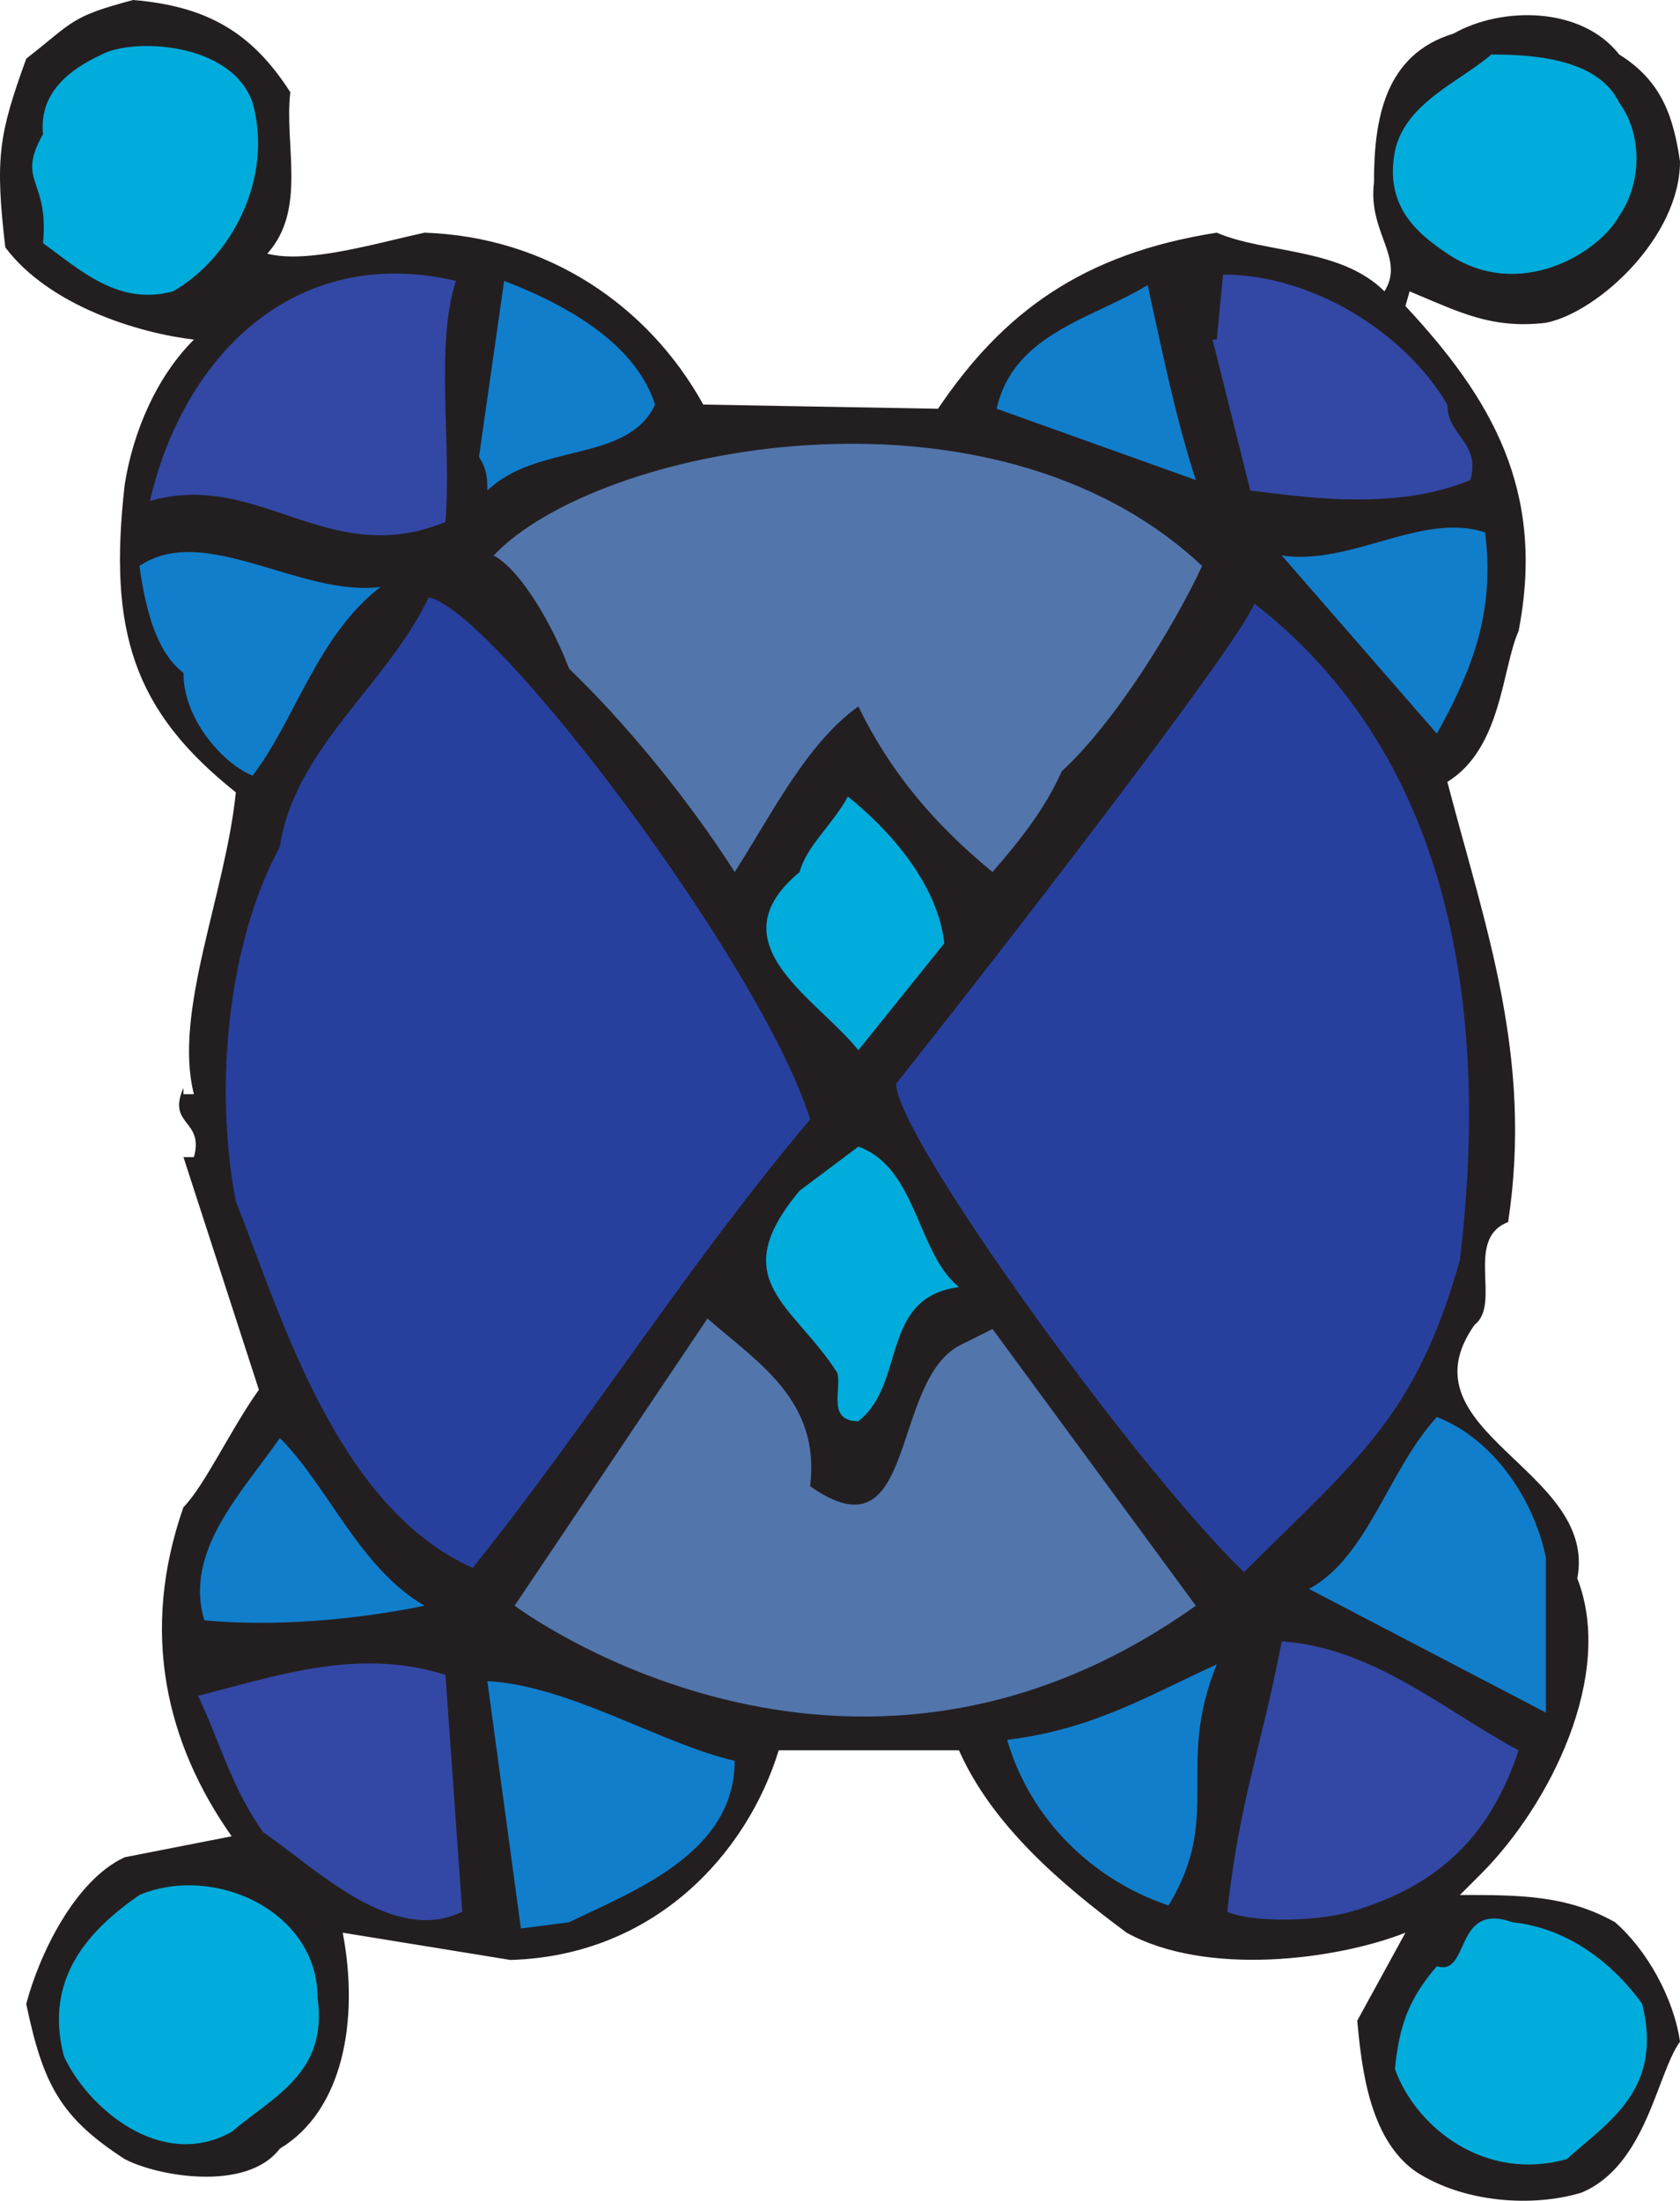
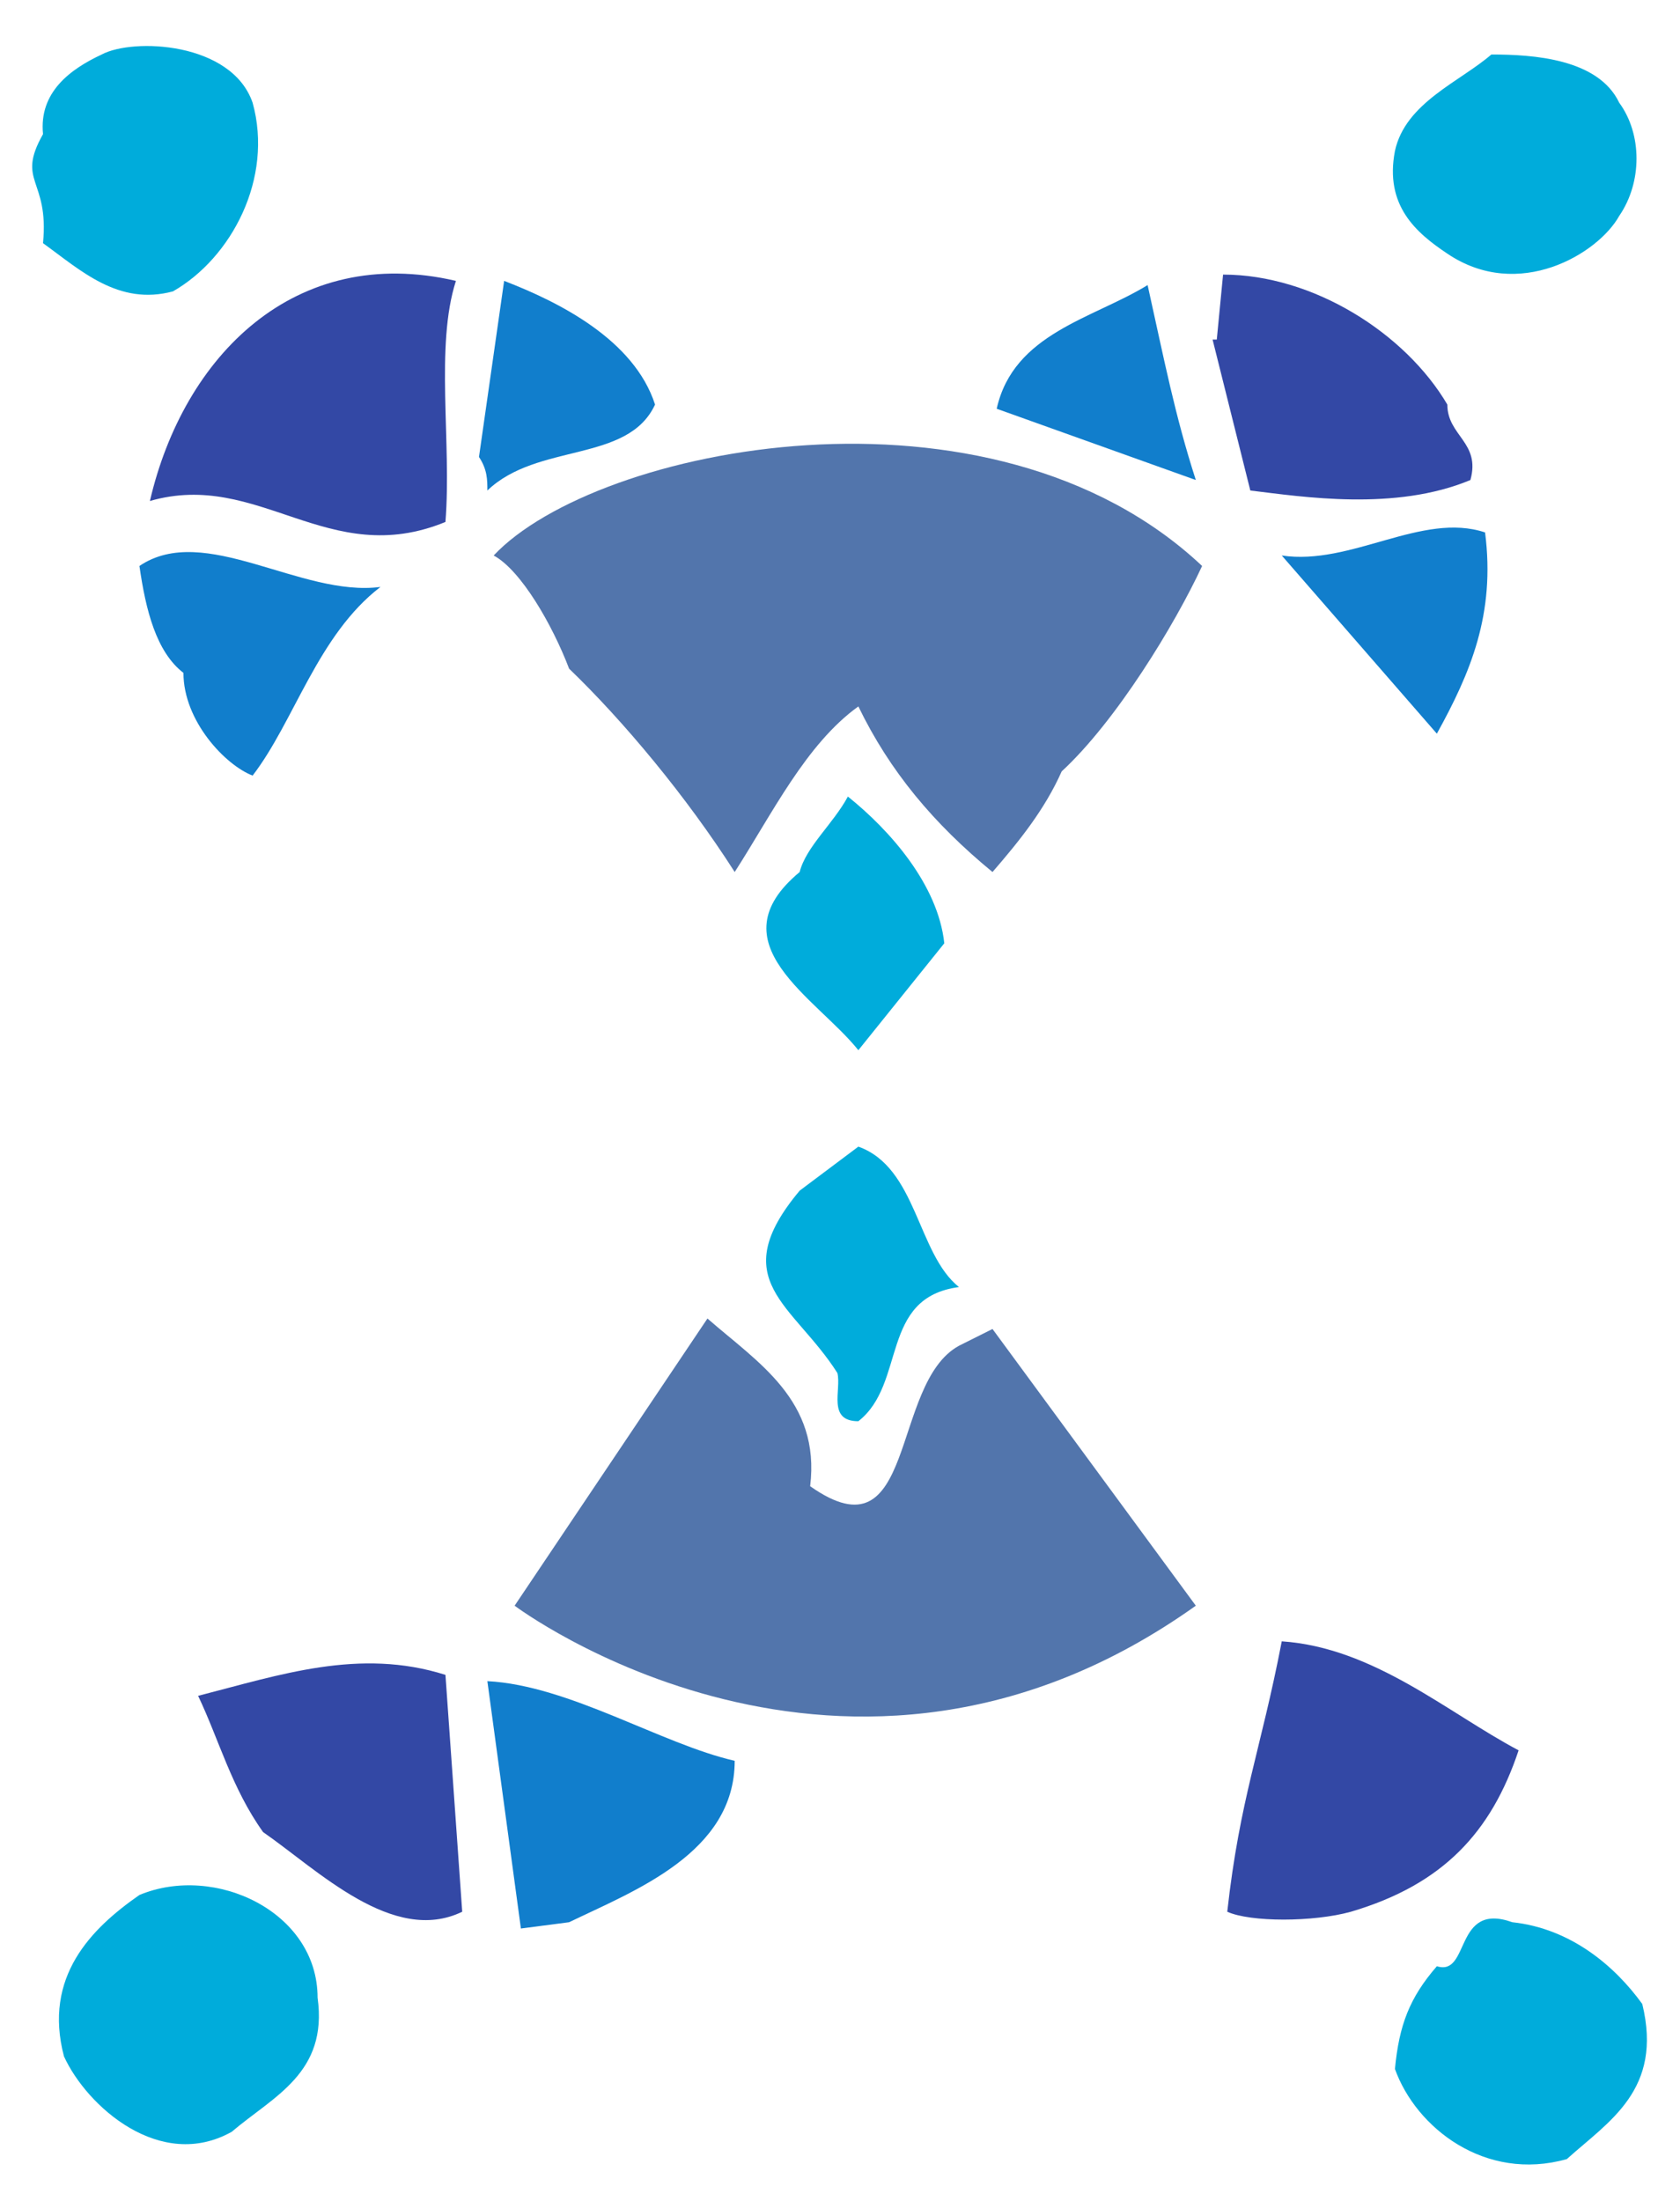
<svg xmlns="http://www.w3.org/2000/svg" width="601.14" height="787.406">
-   <path fill="#231f20" fill-rule="evenodd" d="M103.89 33c-2.25 18.75 6 42-8.25 57.75 14.25 3.75 39-3.75 56.25-7.5 44.25 1.5 80.25 26.25 99.75 61.5l84 1.5c23.25-34.5 51.75-55.5 99.75-63 17.25 7.5 44.25 5.25 60 21 7.5-12-6-21-3.75-39 0-22.5 3.75-45.75 28.5-53.25 17.25-9.75 45.75-9.75 59.25 7.5 15.75 9.75 19.5 23.25 21.75 38.25 0 27-29.25 54-48 57.75-19.5 2.25-30.75-3.75-48.75-11.25l-1.5 5.25c30.75 33 50.25 66 40.5 116.25-6 13.5-6 42-25.5 54 13.5 51.75 30.75 98.25 21.75 157.5-15.75 6-2.25 29.25-12 36.75-27 38.25 44.25 51.75 36.75 90.75 13.5 34.5-9.75 81-34.5 105.75l-7.5 7.5c21 0 38.25 0 55.5 9.75 11.25 9.75 21 27 23.25 42.75-8.25 11.25-12 44.25-35.25 54-17.25 5.25-42 3.75-59.25-7.5-17.25-12-19.5-39-21-54l17.25-31.5c-24.75 9.75-71.25 15.75-99.75 0-23.25-17.25-48-38.25-60-65.25h-64.5c-11.25 36.75-44.25 73.5-96 75l-60-9.75c6 31.5 0 63.75-22.5 77.25-12 15.75-44.25 9.75-55.5 3.75-23.25-15-29.25-27-35.25-55.5 4.5-17.25 17.25-44.25 35.25-52.5l38.25-7.5c-23.25-33-33-72.75-17.25-117.75 7.5-7.5 17.25-28.5 27-42l-27-83.25h3.75c3.75-13.5-9.75-11.25-3.75-24.75v2.25h3.75c-7.5-29.25 11.25-71.25 15-108-36.75-29.25-45.75-57.75-39.75-110.25 3-18.75 11.25-38.25 24.75-51.75-19.5-2.25-51.75-12-67.5-33C-1.86 56.25-.36 48 9.39 21 26.64 7.5 25.14 6 47.64 0c27 2.25 42.75 12 56.25 33" />
  <path fill="#00acdb" fill-rule="evenodd" d="M90.39 36.75c7.5 27-7.5 55.5-28.5 67.5-19.5 5.25-33-7.5-46.5-17.25 2.25-23.25-9.75-21.75 0-39-1.5-15 9.75-23.25 21-28.5 11.25-6 46.5-4.5 54 17.25m489 0c8.25 11.25 8.25 28.5 0 40.5-7.5 13.5-36 30.75-61.5 13.5-11.25-7.5-22.5-17.25-18.75-36.75 3.75-17.25 23.25-24.75 34.5-34.5 15 0 38.25 1.5 45.75 17.25" />
  <path fill="#3348a5" fill-rule="evenodd" d="M163.14 100.5c-7.5 23.25-1.5 57.75-3.75 86.25-42 17.25-66.75-18.75-105.75-7.5 12-51.75 51.75-92.25 109.5-78.75m354.75 44.25c0 11.25 12 13.5 8.25 27-27 11.25-60 6-78.75 3.75l-13.5-54h1.5l2.25-23.25c32.25 0 65.25 21 80.25 46.5" />
  <path fill="#117ecc" fill-rule="evenodd" d="M234.39 144.75c-9.75 21-42 13.5-60 30.75 0-3.75 0-7.5-3-12l9-63c19.5 7.5 46.5 21 54 44.25m193.5 27-71.25-25.5c6-27 34.5-32.25 54-44.25 6 27 9.75 46.5 17.25 69.75" />
  <path fill="#5275ac" fill-rule="evenodd" d="M430.14 202.5c-9.75 21-30.75 55.5-50.25 73.5-6 13.5-15 24.75-24.75 36-21-17.25-36.75-36-48-59.25-18.75 13.5-30.75 38.25-44.25 59.25-17.25-27-39.75-54-59.25-72.75-6-15.75-17.25-35.25-27-40.5 36.75-39 177.75-67.5 253.5 3.75" />
  <path fill="#117ecc" fill-rule="evenodd" d="M531.39 190.5c3.75 29.25-5.25 50.25-17.25 72l-55.5-63.75c24.75 3.75 50.25-15.75 72.75-8.25M136.14 210c-22.5 17.25-30.75 48-45.75 67.5-9.75-3.75-24.75-19.5-24.75-36.75-9.75-7.5-13.5-22.5-15.75-38.25 23.25-15.75 57.75 11.25 86.25 7.5" />
-   <path fill="#28409d" fill-rule="evenodd" d="M289.89 400.5c-44.25 52.5-78.75 108-120.75 160.5-48-21.75-67.5-87-84.75-131.25C76.89 391.5 80.64 339 100.14 303c5.25-35.25 38.25-57.75 53.25-89.25 23.25 4.5 119.25 131.25 136.5 186.75m232.5 50.25C506.64 507 485.64 522 445.14 562.5c-38.25-36.75-124.5-156-124.5-174.75 32.25-40.5 120.75-154.5 128.25-171.75 77.25 60 82.5 159.75 73.5 234.75" />
  <path fill="#00acdb" fill-rule="evenodd" d="m337.89 337.5-30.75 38.25c-15-18.75-51.75-38.25-21-63.75 2.25-9 12-17.25 17.25-27 15 12 32.25 31.5 34.5 52.5m5.25 123c-28.5 3.75-18.75 34.5-36 48-11.25 0-6-11.25-7.5-17.25-15.75-24.75-40.5-33-13.5-65.25l21-15.75c21 7.5 21 38.25 36 50.25" />
  <path fill="#5275ac" fill-rule="evenodd" d="M289.89 531.75c38.25 27 28.5-36.75 53.25-50.25l12-6 72.75 99c-125.25 89.25-243.75 0-243.75 0l69-102.75c18 15.75 40.5 29.25 36.75 60" />
-   <path fill="#117ecc" fill-rule="evenodd" d="M553.14 557.25v55.5l-84.75-44.25c21-11.25 28.5-42.75 45.75-61.5 19.5 7.5 34.5 28.5 39 50.25M151.89 574.5c-25.5 5.25-54 7.5-78.75 5.25-7.5-24.75 13.5-45.75 27-65.25 17.25 17.25 28.5 46.5 51.75 60" />
  <path fill="#3348a5" fill-rule="evenodd" d="M543.39 626.25c-9.75 29.25-27 48-60 57.75-13.5 3.75-36 3.75-44.25 0 4.5-40.5 12-57.75 19.5-96.75 33 2.25 59.25 25.5 84.75 39m-378 57.75c-24.75 12-51.75-15-71.25-28.5-11.25-15.75-15.75-33-23.25-48.75 29.25-7.5 57.75-17.25 88.5-7.5l6 84.75" />
-   <path fill="#117ecc" fill-rule="evenodd" d="M418.14 681.75c-27-9-49.5-30.75-57.75-59.25 30.75-3.75 50.25-15.75 75-27-15 36.75 2.25 54-17.25 86.25M262.89 630c0 33-36 46.5-59.25 57.75L186.39 690l-12-88.5c29.25 1.5 62.25 22.5 88.5 28.5" />
+   <path fill="#117ecc" fill-rule="evenodd" d="M418.14 681.75M262.89 630c0 33-36 46.5-59.25 57.75L186.39 690l-12-88.5c29.25 1.5 62.25 22.5 88.5 28.5" />
  <path fill="#00acdb" fill-rule="evenodd" d="M113.64 714.75c3.75 27-15.75 35.25-30.75 48-25.5 14.25-51.75-9-60-27-7.5-28.5 9.75-45.75 27-57.75 27-11.25 63.75 6 63.75 36.75m474 2.25c7.5 30.75-12 42-27 55.5-29.25 8.25-54-11.25-61.5-32.25 1.5-15.75 5.25-25.5 15-36.75 12 3.75 6-23.25 27-15.75 21 2.25 36.75 15.75 46.5 29.25" />
</svg>